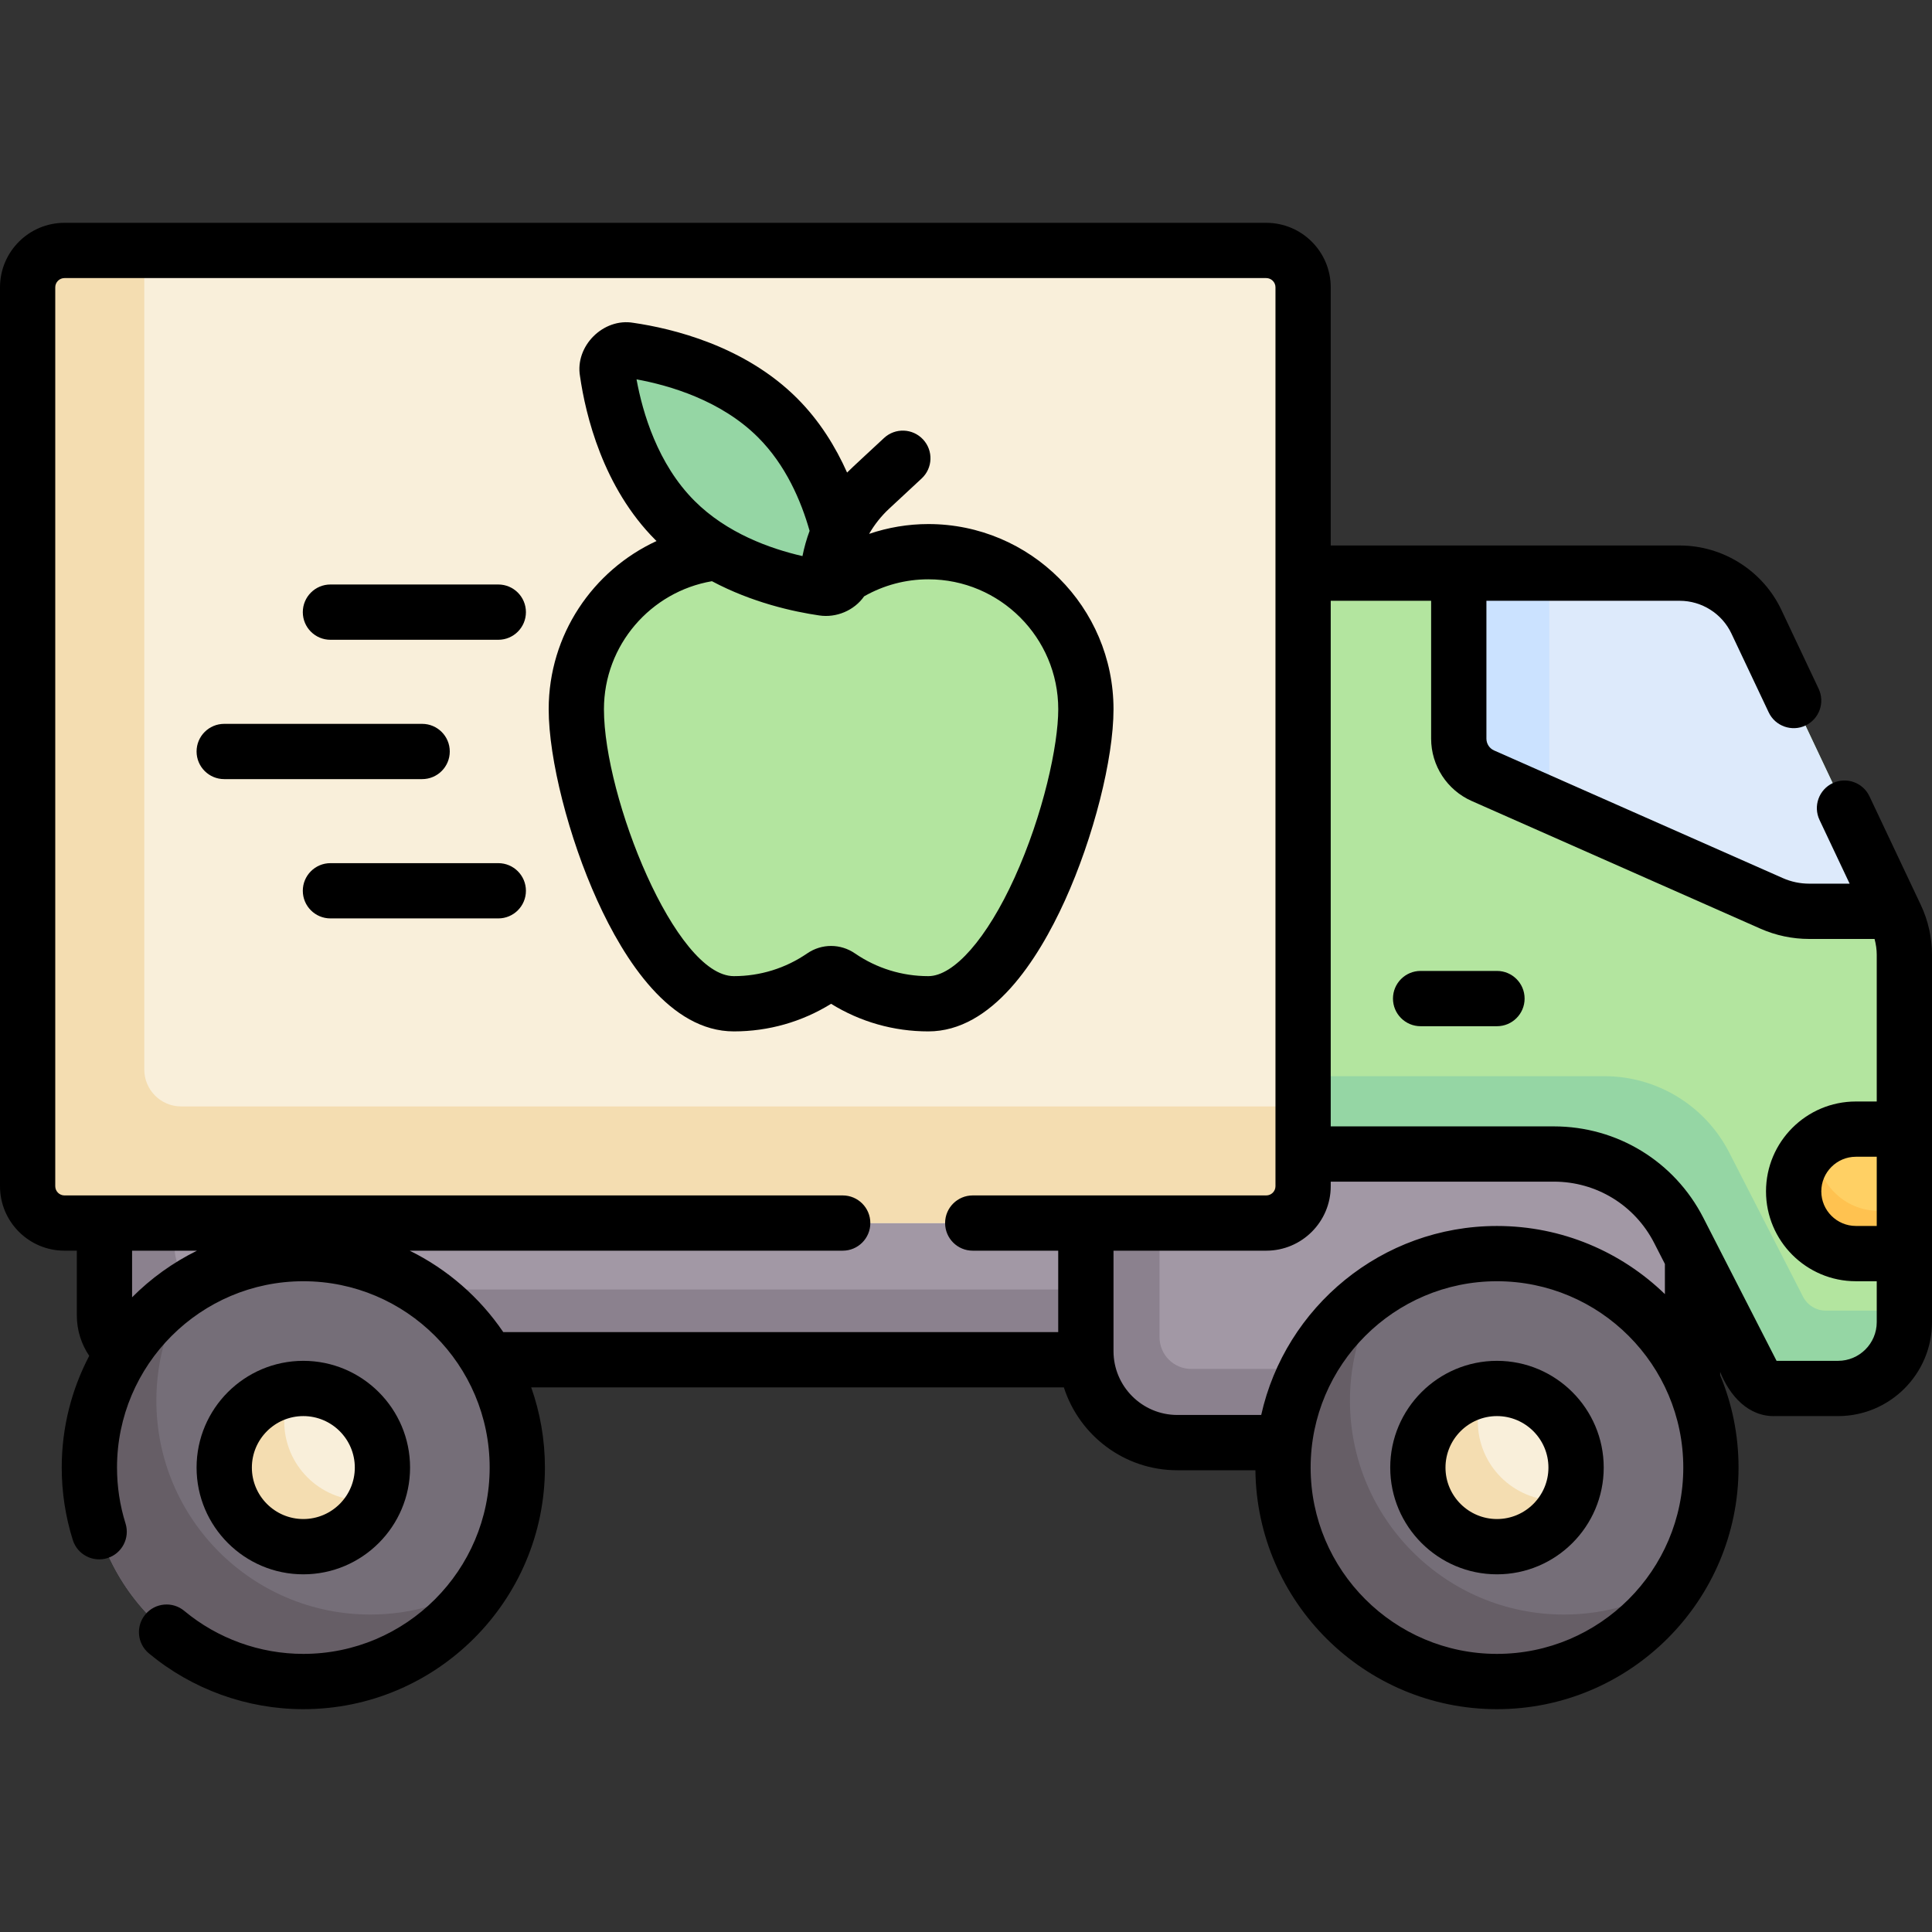
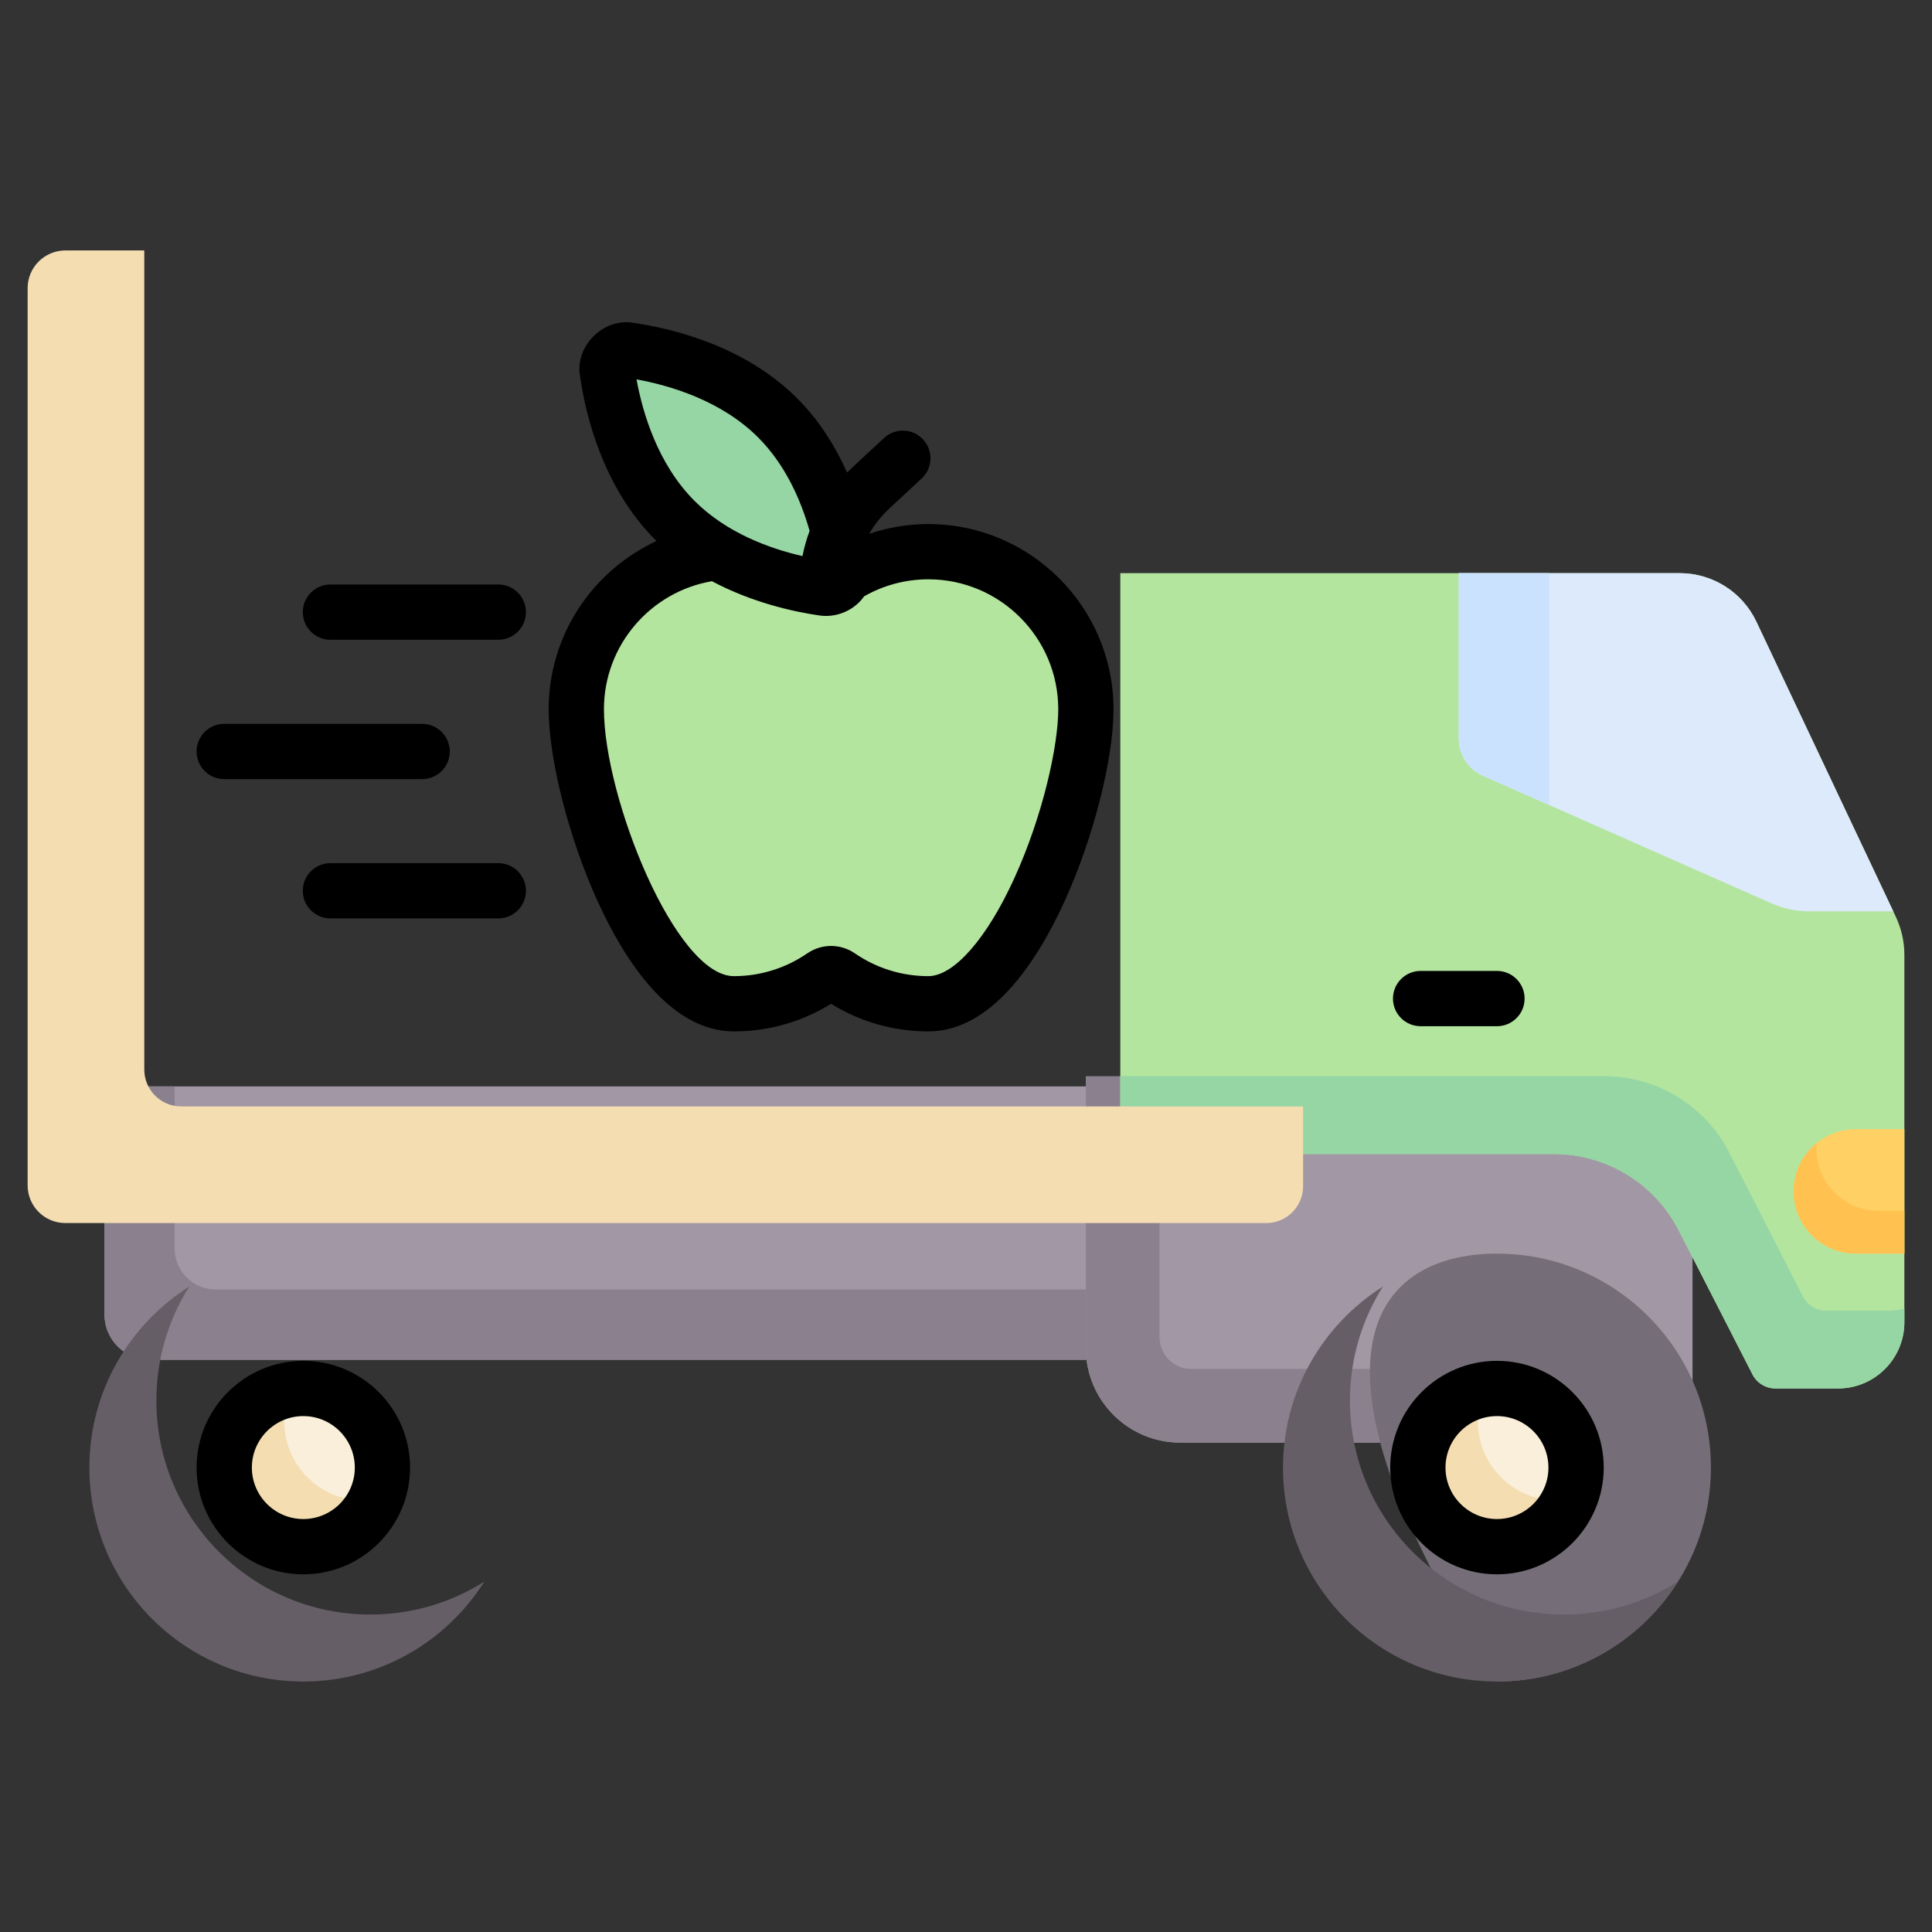
<svg xmlns="http://www.w3.org/2000/svg" width="60" height="60" viewBox="0 0 60 60" fill="none">
  <rect x="0" y="0" width="60" height="60" fill="#333333" stroke="none" />
  <g clip-path="url(#clip0_2065_7990)">
    <path d="M4.65 42.228H34.237V33.739H3.244V40.821C3.244 41.598 3.873 42.228 4.65 42.228Z" fill="#A298A5" />
    <path d="M5.424 33.739V38.769C5.424 39.475 5.997 40.047 6.702 40.047H34.237V42.228H4.65C3.873 42.228 3.244 41.598 3.244 40.822V33.739H5.424V33.739Z" fill="#8B818E" />
    <path d="M52.563 44.801H36.653C35.035 44.801 33.723 43.489 33.723 41.871V33.427H52.563V44.801Z" fill="#A298A5" />
    <path d="M36.01 33.427V41.526C36.01 42.072 36.452 42.514 36.997 42.514H51.419V44.801H36.652C35.034 44.801 33.723 43.489 33.723 41.871V33.427H36.01Z" fill="#8B818E" />
    <path d="M52.135 38.211C51.39 36.755 49.892 35.839 48.257 35.839H39.272H34.792V17.8H52.166C53.184 17.8 54.111 18.387 54.546 19.307L58.876 28.47C59.051 28.84 59.142 29.244 59.142 29.653V41.06C59.142 42.198 58.219 43.12 57.082 43.12H55.138C54.837 43.12 54.562 42.952 54.425 42.684L52.135 38.211Z" fill="#B3E59F" />
    <path d="M49.824 33.422C51.46 33.422 52.958 34.338 53.703 35.794L55.993 40.267C56.13 40.535 56.405 40.703 56.706 40.703H58.65C58.82 40.703 58.984 40.68 59.142 40.642V41.06C59.142 42.198 58.219 43.12 57.082 43.12H55.138C54.837 43.12 54.562 42.952 54.425 42.684L52.135 38.211C51.39 36.755 49.892 35.839 48.256 35.839H39.272H34.792V33.422H49.824Z" fill="#95D6A4" />
    <path d="M52.166 17.8C53.184 17.8 54.111 18.387 54.546 19.307L58.797 28.302H56.19C55.785 28.302 55.385 28.218 55.015 28.054L46.053 24.091C45.597 23.889 45.303 23.438 45.303 22.94V17.8H52.166V17.8Z" fill="#DDEAFB" />
    <path d="M48.115 17.8V25.003L46.053 24.091C45.597 23.889 45.303 23.438 45.303 22.94V17.8H48.115Z" fill="#CBE2FF" />
    <path d="M57.636 38.932H59.142V35.066H57.636C56.569 35.066 55.703 35.932 55.703 36.999C55.703 38.066 56.568 38.932 57.636 38.932Z" fill="#FFD064" />
    <path d="M56.42 35.497C56.415 35.555 56.411 35.613 56.411 35.671C56.411 36.739 57.276 37.604 58.344 37.604H59.142V38.931H57.636C56.569 38.931 55.703 38.066 55.703 36.999C55.703 36.392 55.983 35.851 56.42 35.497Z" fill="#FFC250" />
-     <path d="M46.489 52.221C42.819 52.221 39.844 49.246 39.844 45.576C39.844 41.907 42.819 38.932 46.489 38.932C50.159 38.932 53.134 41.907 53.134 45.576C53.134 49.246 50.159 52.221 46.489 52.221Z" fill="#756E78" />
+     <path d="M46.489 52.221C39.844 41.907 42.819 38.932 46.489 38.932C50.159 38.932 53.134 41.907 53.134 45.576C53.134 49.246 50.159 52.221 46.489 52.221Z" fill="#756E78" />
    <path d="M42.948 39.955C42.3 40.98 41.924 42.194 41.924 43.496C41.924 47.166 44.899 50.141 48.569 50.141C49.871 50.141 51.085 49.765 52.11 49.118C50.933 50.982 48.856 52.221 46.489 52.221C42.819 52.221 39.844 49.246 39.844 45.576C39.844 43.209 41.084 41.132 42.948 39.955Z" fill="#665E66" />
    <path d="M46.489 48.034C45.133 48.034 44.033 46.934 44.033 45.577C44.033 44.22 45.133 43.12 46.489 43.12C47.846 43.12 48.946 44.22 48.946 45.577C48.946 46.934 47.846 48.034 46.489 48.034Z" fill="#F9EFDA" />
    <path d="M46.104 43.153C45.971 43.456 45.895 43.79 45.895 44.142C45.895 45.499 46.995 46.599 48.352 46.599C48.484 46.599 48.612 46.586 48.737 46.566C48.357 47.43 47.494 48.034 46.489 48.034C45.133 48.034 44.032 46.934 44.032 45.577C44.033 44.351 44.931 43.339 46.104 43.153Z" fill="#F4DDB1" />
-     <path d="M9.421 52.221C5.751 52.221 2.776 49.246 2.776 45.576C2.776 41.907 5.751 38.932 9.421 38.932C13.091 38.932 16.065 41.907 16.065 45.576C16.065 49.246 13.091 52.221 9.421 52.221Z" fill="#756E78" />
    <path d="M5.879 39.955C5.232 40.98 4.856 42.194 4.856 43.496C4.856 47.166 7.831 50.141 11.501 50.141C12.803 50.141 14.017 49.765 15.042 49.118C13.865 50.982 11.788 52.221 9.421 52.221C5.751 52.221 2.776 49.246 2.776 45.576C2.776 43.209 4.015 41.132 5.879 39.955Z" fill="#665E66" />
    <path d="M9.42 48.034C8.063 48.034 6.963 46.934 6.963 45.577C6.963 44.22 8.063 43.12 9.42 43.12C10.777 43.12 11.877 44.22 11.877 45.577C11.877 46.934 10.777 48.034 9.42 48.034Z" fill="#F9EFDA" />
    <path d="M9.036 43.153C8.902 43.456 8.827 43.79 8.827 44.142C8.827 45.499 9.927 46.599 11.284 46.599C11.415 46.599 11.543 46.586 11.669 46.566C11.288 47.43 10.426 48.034 9.421 48.034C8.064 48.034 6.964 46.934 6.964 45.577C6.964 44.351 7.862 43.339 9.036 43.153Z" fill="#F4DDB1" />
-     <path d="M2.03 37.983H39.297C39.944 37.983 40.469 37.459 40.469 36.812V8.95C40.469 8.303 39.944 7.778 39.297 7.778H2.03C1.383 7.778 0.858 8.303 0.858 8.95V36.812C0.858 37.459 1.383 37.983 2.03 37.983Z" fill="#F9EFDA" />
    <path d="M2.03 7.778H4.481V33.216C4.481 33.848 4.993 34.361 5.625 34.361H40.469V36.839C40.469 37.471 39.956 37.983 39.324 37.983H2.03C1.383 37.983 0.858 37.459 0.858 36.812V8.95C0.858 8.303 1.383 7.778 2.03 7.778Z" fill="#F4DDB1" />
    <path d="M22.791 17.133C23.816 17.133 24.767 17.449 25.553 17.988C25.709 18.095 25.912 18.095 26.067 17.988C26.853 17.449 27.804 17.133 28.83 17.133C31.532 17.133 33.723 19.323 33.723 22.026C33.723 24.728 31.532 31.173 28.83 31.173C27.804 31.173 26.853 30.856 26.067 30.317C25.912 30.21 25.709 30.21 25.553 30.317C24.767 30.856 23.816 31.173 22.791 31.173C20.088 31.173 17.898 24.728 17.898 22.026C17.898 19.323 20.088 17.133 22.791 17.133Z" fill="#B3E59F" />
    <path d="M20.963 16.163C22.422 17.622 24.469 18.105 25.564 18.264C25.965 18.322 26.308 17.978 26.25 17.577C26.092 16.482 25.608 14.435 24.15 12.976C22.691 11.518 20.644 11.034 19.549 10.876C19.148 10.818 18.804 11.161 18.862 11.562C19.021 12.657 19.505 14.704 20.963 16.163Z" fill="#95D6A4" />
    <path d="M46.489 31.87H44.118C43.644 31.87 43.26 31.485 43.26 31.012C43.26 30.538 43.644 30.153 44.118 30.153H46.489C46.964 30.153 47.348 30.538 47.348 31.012C47.348 31.485 46.964 31.87 46.489 31.87Z" fill="black" />
    <path d="M46.49 42.262C48.318 42.262 49.805 43.749 49.805 45.577C49.805 47.405 48.318 48.892 46.49 48.892C44.662 48.892 43.175 47.405 43.175 45.577C43.175 43.749 44.662 42.262 46.49 42.262ZM46.49 47.175C47.371 47.175 48.088 46.458 48.088 45.577C48.088 44.695 47.371 43.978 46.49 43.978C45.608 43.978 44.891 44.695 44.891 45.577C44.891 46.458 45.608 47.175 46.49 47.175Z" fill="black" />
    <path d="M12.735 45.577C12.735 47.405 11.248 48.892 9.42 48.892C7.592 48.892 6.105 47.405 6.105 45.577C6.105 43.749 7.592 42.262 9.42 42.262C11.248 42.262 12.735 43.749 12.735 45.577ZM7.822 45.577C7.822 46.458 8.539 47.175 9.42 47.175C10.302 47.175 11.019 46.458 11.019 45.577C11.019 44.695 10.302 43.978 9.42 43.978C8.539 43.978 7.822 44.695 7.822 45.577Z" fill="black" />
-     <path d="M2.002 6.92H39.325C40.429 6.92 41.327 7.818 41.327 8.922V16.941H52.166C53.51 16.941 54.748 17.726 55.322 18.94L56.479 21.389C56.682 21.817 56.499 22.329 56.07 22.532C55.651 22.732 55.131 22.555 54.928 22.122L53.77 19.673C53.478 19.056 52.849 18.658 52.166 18.658H46.162V22.939C46.162 23.098 46.255 23.242 46.4 23.306L55.362 27.268C55.625 27.385 55.903 27.443 56.19 27.443H57.442L56.507 25.464C56.304 25.035 56.487 24.524 56.916 24.321C57.344 24.119 57.856 24.302 58.058 24.73L59.652 28.103C59.88 28.584 60 29.12 60 29.652V41.06C60 42.669 58.691 43.978 57.082 43.978H55.138C54.289 44.006 53.713 43.335 53.421 42.606V42.708C53.789 43.592 53.992 44.561 53.992 45.576C53.992 49.714 50.627 53.08 46.489 53.08C42.38 53.08 39.033 49.758 38.988 45.66H36.562C34.915 45.66 33.517 44.577 33.039 43.086H16.497C16.772 43.865 16.923 44.703 16.923 45.576C16.923 49.714 13.557 53.08 9.42 53.08C7.671 53.08 5.967 52.464 4.624 51.347C4.26 51.044 4.21 50.503 4.514 50.138C4.817 49.774 5.358 49.724 5.722 50.027C6.758 50.889 8.071 51.363 9.42 51.363C12.611 51.363 15.207 48.767 15.207 45.576C15.207 42.386 12.611 39.79 9.42 39.79C6.23 39.79 3.634 42.386 3.634 45.576C3.634 46.169 3.723 46.753 3.898 47.312C4.04 47.764 3.789 48.246 3.337 48.388C2.884 48.53 2.403 48.279 2.261 47.826C2.033 47.101 1.917 46.344 1.917 45.576C1.917 44.325 2.227 43.145 2.771 42.107C2.524 41.742 2.386 41.307 2.386 40.854V38.841H2.002C0.898 38.841 0 37.943 0 36.839V8.922C0 7.818 0.898 6.92 2.002 6.92ZM58.284 35.924H57.636C57.044 35.924 56.562 36.407 56.562 36.999C56.562 37.591 57.044 38.073 57.636 38.073H58.284V35.924ZM55.173 42.262H57.082C57.745 42.262 58.284 41.723 58.284 41.06V39.79H57.636C56.097 39.79 54.845 38.538 54.845 36.999C54.845 35.46 56.097 34.208 57.636 34.208H58.284V29.653C58.284 29.487 58.259 29.321 58.216 29.16H56.19C55.663 29.16 55.15 29.052 54.668 28.839L45.706 24.876C44.94 24.537 44.445 23.777 44.445 22.94V18.658H41.327V34.981H48.257C50.224 34.981 52.003 36.069 52.899 37.82L55.173 42.262ZM46.489 51.363C49.68 51.363 52.276 48.767 52.276 45.577C52.276 42.386 49.68 39.79 46.489 39.79C43.299 39.79 40.703 42.386 40.703 45.577C40.703 48.767 43.299 51.363 46.489 51.363ZM36.562 43.943H39.168C39.915 40.589 42.913 38.074 46.489 38.074C48.515 38.074 50.354 38.881 51.705 40.19V39.253L51.372 38.602C50.77 37.426 49.577 36.697 48.257 36.697H41.327V36.839C41.327 37.943 40.429 38.841 39.325 38.841H34.581V41.961C34.581 43.054 35.47 43.943 36.562 43.943ZM4.102 40.289C4.686 39.702 5.367 39.211 6.118 38.841H4.102V40.289ZM1.716 36.839C1.716 36.997 1.845 37.125 2.002 37.125H26.171C26.645 37.125 27.029 37.509 27.029 37.983C27.029 38.457 26.645 38.841 26.171 38.841H12.723C13.897 39.419 14.899 40.294 15.629 41.369H32.864V38.841H30.209C29.735 38.841 29.351 38.457 29.351 37.983C29.351 37.509 29.736 37.125 30.209 37.125H39.325C39.482 37.125 39.611 36.997 39.611 36.839V8.922C39.611 8.765 39.482 8.636 39.325 8.636H2.002C1.845 8.636 1.716 8.765 1.716 8.922V36.839H1.716Z" fill="black" />
    <path d="M6.963 22.48H13.11C13.584 22.48 13.968 22.864 13.968 23.338C13.968 23.812 13.584 24.196 13.11 24.196H6.963C6.489 24.196 6.105 23.812 6.105 23.338C6.105 22.864 6.489 22.48 6.963 22.48Z" fill="black" />
    <path d="M10.262 26.806H15.475C15.949 26.806 16.333 27.19 16.333 27.664C16.333 28.138 15.949 28.522 15.475 28.522H10.262C9.788 28.522 9.404 28.138 9.404 27.664C9.404 27.19 9.788 26.806 10.262 26.806Z" fill="black" />
    <path d="M15.475 19.869H10.262C9.788 19.869 9.404 19.485 9.404 19.011C9.404 18.537 9.788 18.152 10.262 18.152H15.475C15.949 18.152 16.333 18.537 16.333 19.011C16.333 19.484 15.949 19.869 15.475 19.869Z" fill="black" />
    <path d="M20.39 16.802C20.379 16.791 20.367 16.781 20.356 16.77C20.356 16.77 20.356 16.77 20.356 16.77C18.722 15.135 18.186 12.882 18.013 11.685C17.85 10.749 18.736 9.864 19.672 10.026C20.869 10.2 23.122 10.735 24.756 12.37C25.456 13.069 25.952 13.881 26.307 14.676C26.358 14.615 27.368 13.685 27.454 13.603C27.801 13.28 28.344 13.3 28.667 13.648C28.99 13.995 28.97 14.538 28.622 14.86L27.612 15.799C27.365 16.029 27.157 16.293 26.991 16.58C27.579 16.381 28.198 16.275 28.83 16.275C32.001 16.275 34.581 18.855 34.581 22.026C34.581 23.567 33.96 26.011 33.071 27.968C32.229 29.822 30.809 32.031 28.83 32.031C27.756 32.031 26.718 31.736 25.81 31.174C24.903 31.736 23.865 32.031 22.791 32.031C20.811 32.031 19.392 29.822 18.55 27.968C17.661 26.011 17.04 23.567 17.04 22.026C17.04 19.711 18.415 17.713 20.39 16.802ZM23.543 13.583C22.395 12.436 20.799 11.97 19.768 11.781C19.956 12.812 20.423 14.409 21.57 15.556C22.57 16.556 23.911 17.038 24.921 17.27C24.975 17.003 25.048 16.741 25.143 16.487C24.878 15.551 24.401 14.441 23.543 13.583ZM22.791 30.315C23.608 30.315 24.395 30.071 25.068 29.609C25.519 29.3 26.102 29.3 26.553 29.61C27.225 30.071 28.013 30.315 28.83 30.315C29.625 30.315 30.652 29.143 31.508 27.258C32.399 25.298 32.865 23.142 32.865 22.026C32.865 19.801 31.055 17.991 28.83 17.991C28.125 17.991 27.443 18.174 26.837 18.519C26.526 18.963 25.969 19.193 25.441 19.113C24.638 18.996 23.359 18.715 22.11 18.05C20.209 18.375 18.756 20.033 18.756 22.026C18.756 24.765 20.975 30.315 22.791 30.315Z" fill="black" />
  </g>
  <defs>
    <clipPath id="clip0_2065_7990">
      <rect width="60" height="60" fill="white" transform="matrix(-1 0 0 1 60 0)" />
    </clipPath>
  </defs>
</svg>